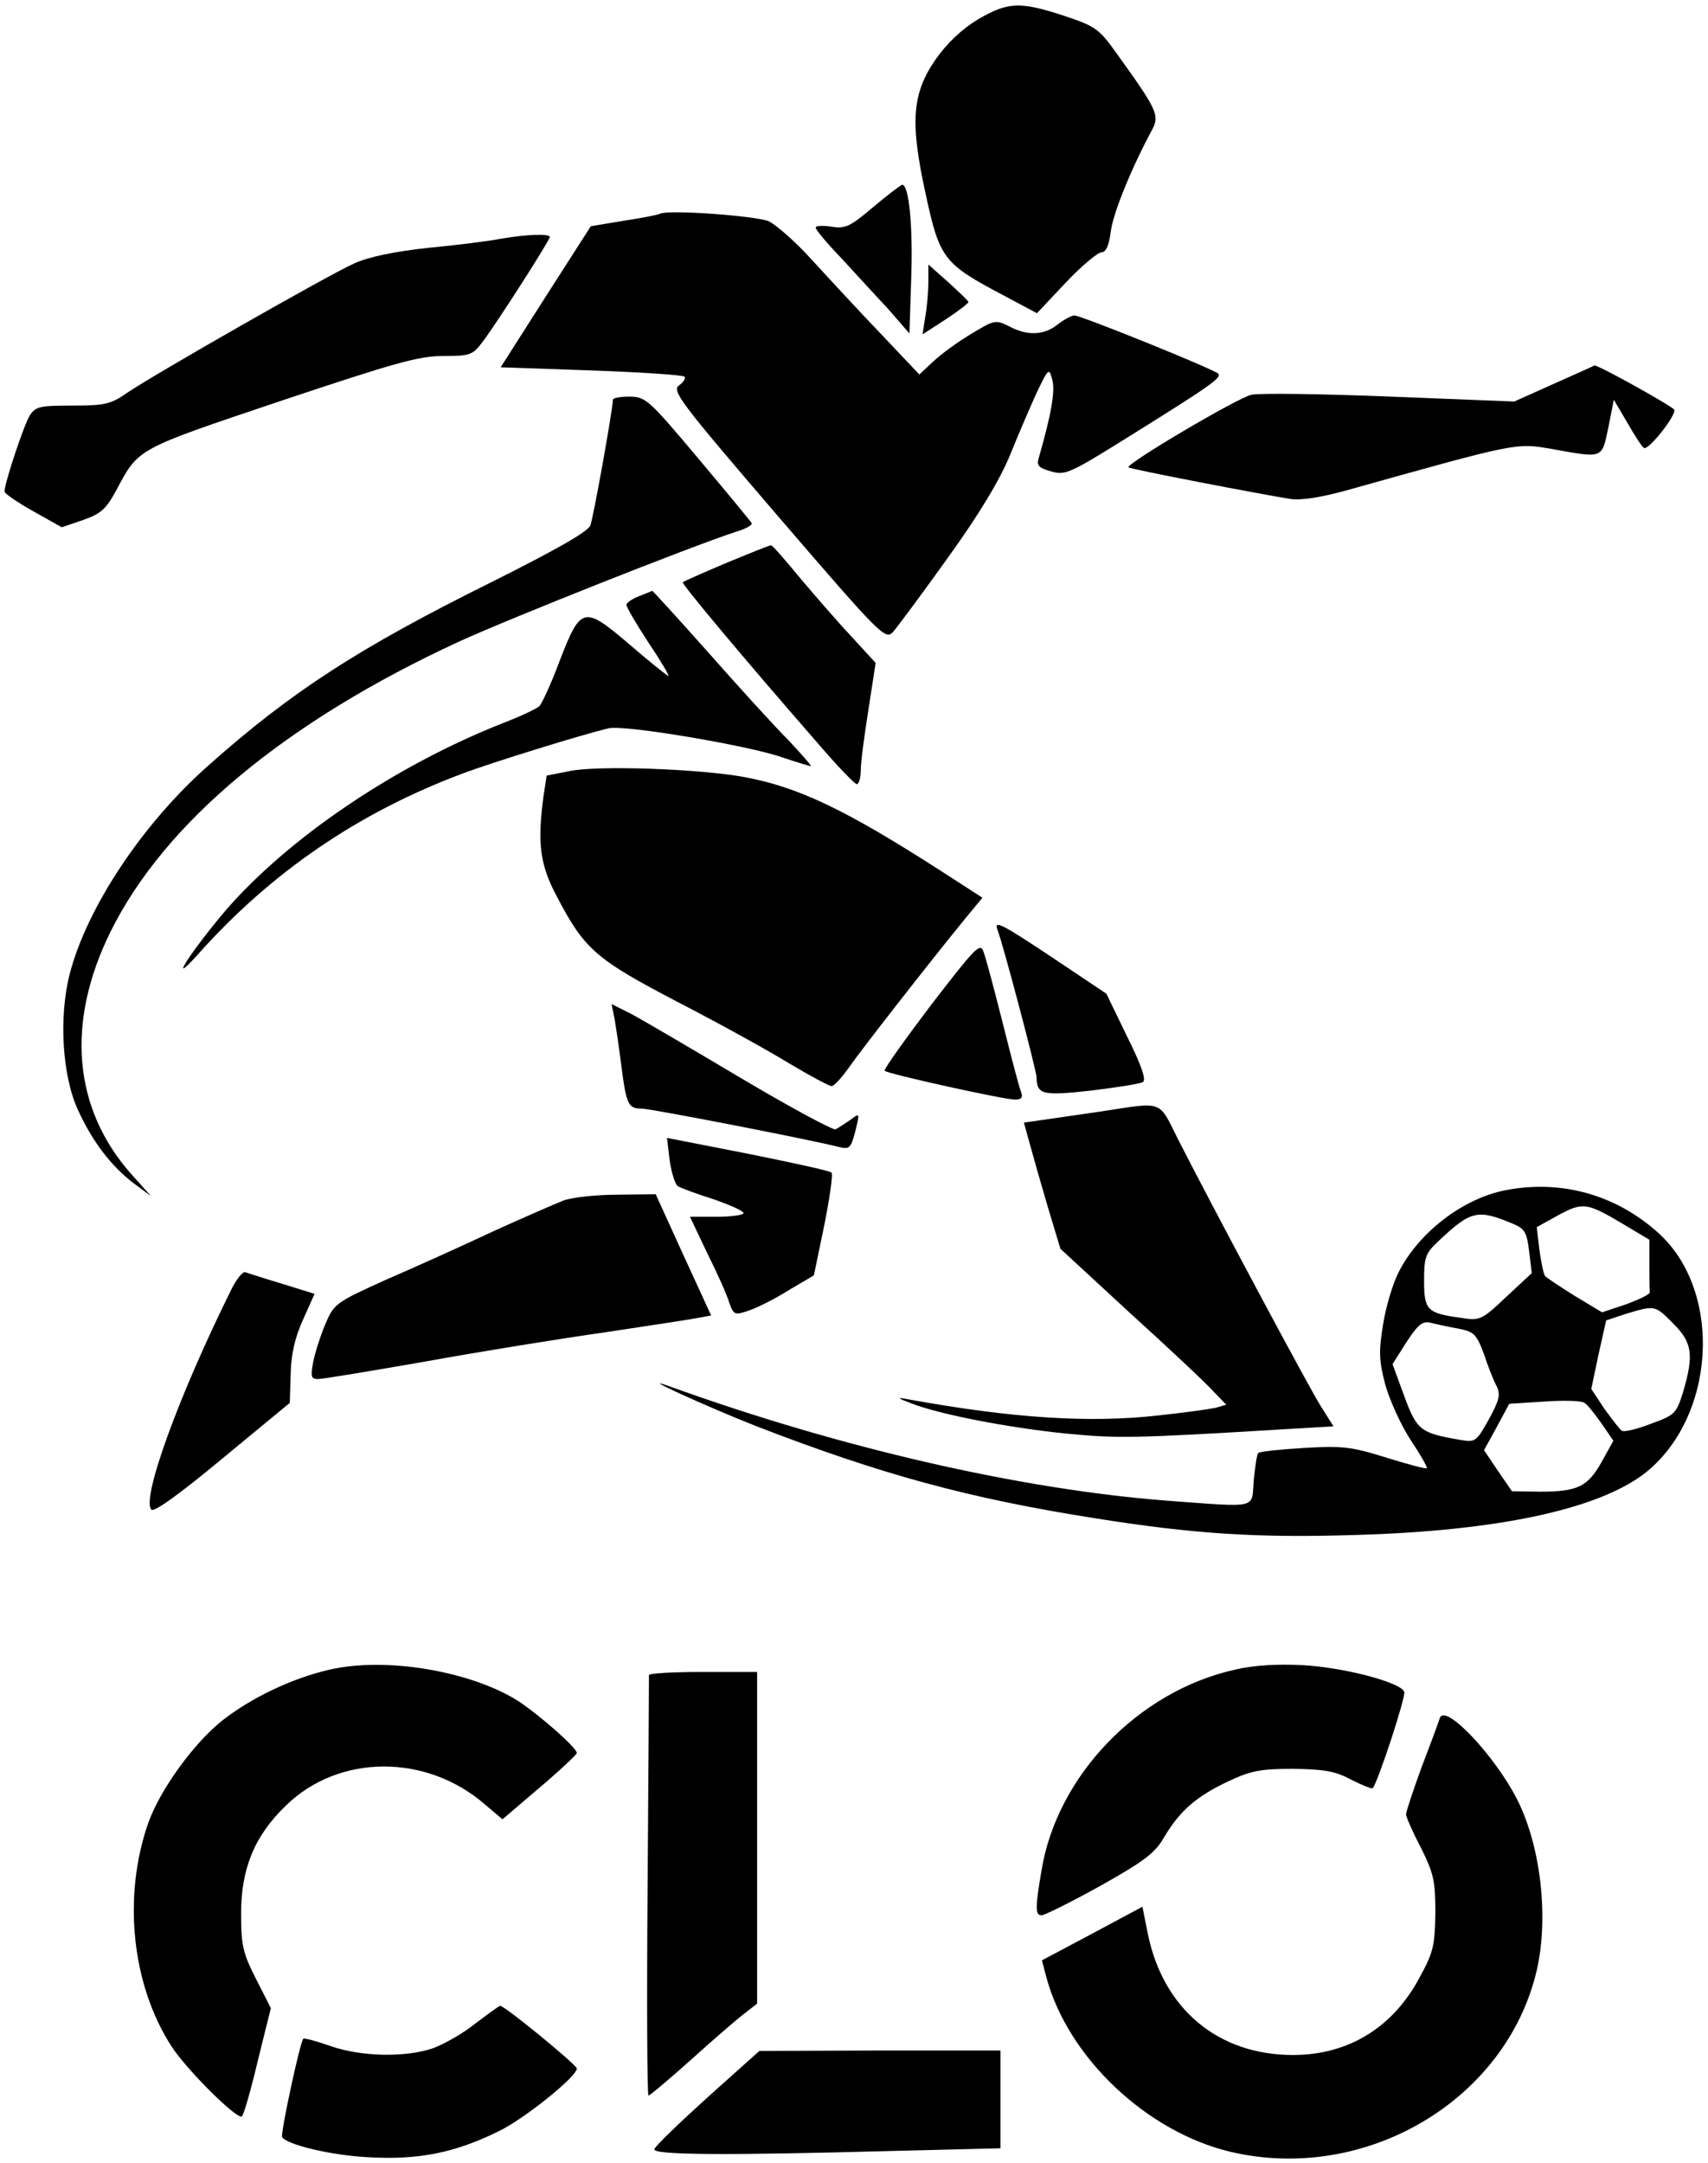
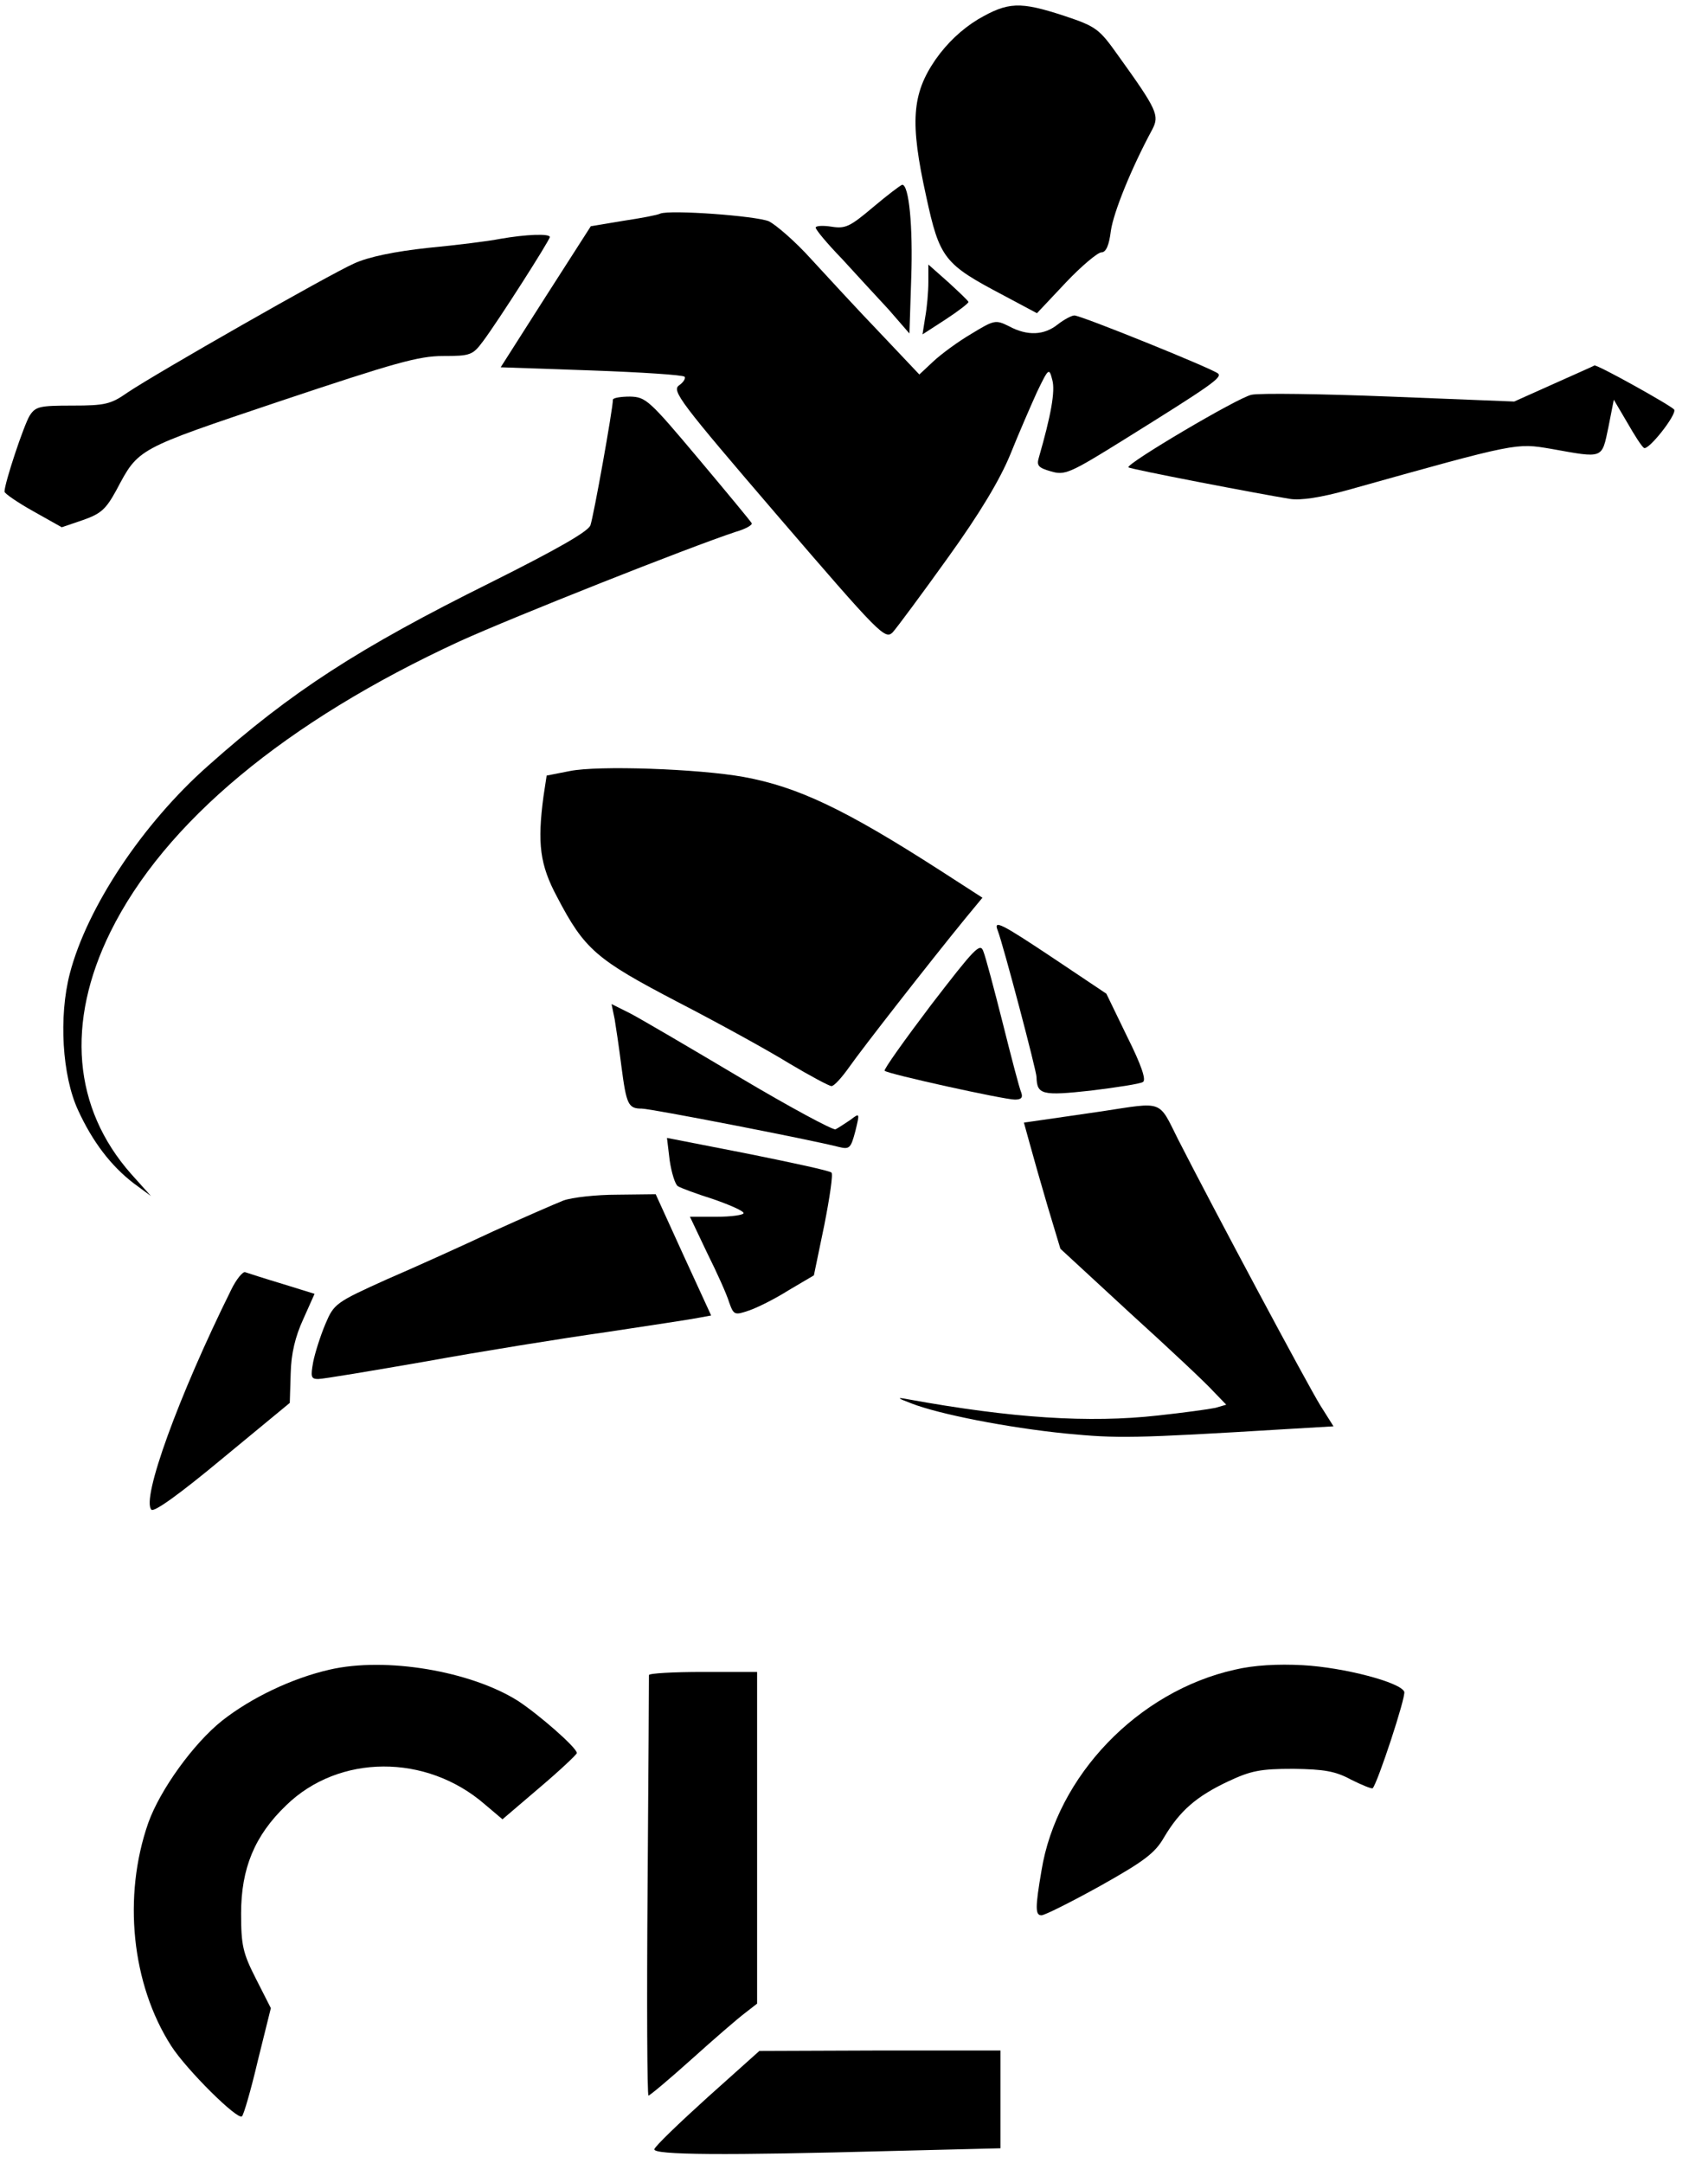
<svg xmlns="http://www.w3.org/2000/svg" version="1.0" width="379pt" height="480pt" viewBox="0 0 379 480" preserveAspectRatio="xMidYMid meet">
  <g transform="translate(0,480) scale(0.1,-0.1)" fill="#000000" stroke="none">
    <path d="M2170 4757 c-36 -22 -68 -52 -94 -89 -53 -77 -57 -140 -21 -303 30 -139 40 -151 171 -220 l75 -40 64 68 c35 37 71 67 79 67 10 0 17 15 21 48 6 41 45 138 92 225 16 31 11 43 -76 164 -42 59 -48 64 -120 88 -98 32 -124 31 -191 -8z" />
    <path d="M1937 4340 c-51 -43 -61 -48 -92 -43 -19 3 -35 2 -35 -2 0 -5 26 -36 58 -69 31 -34 78 -85 104 -113 l46 -53 4 123 c4 115 -5 207 -20 207 -4 -1 -33 -23 -65 -50z" />
    <path d="M1465 4326 c-5 -3 -42 -10 -82 -16 l-72 -12 -100 -156 -100 -157 201 -7 c111 -4 204 -10 207 -14 3 -3 -2 -12 -12 -19 -17 -12 1 -36 219 -290 227 -264 238 -275 255 -258 9 10 64 84 122 165 72 100 116 174 139 230 18 45 45 107 59 138 26 54 27 54 34 27 7 -25 -3 -79 -30 -173 -5 -17 -1 -22 27 -30 31 -9 41 -5 163 71 191 119 217 137 208 146 -10 10 -304 129 -319 129 -6 0 -23 -9 -37 -20 -30 -24 -67 -26 -108 -4 -30 15 -33 14 -84 -17 -29 -17 -67 -45 -84 -61 l-31 -29 -88 93 c-49 51 -117 125 -152 163 -35 39 -78 76 -94 84 -29 12 -219 26 -241 17z" />
    <path d="M1110 4270 c-25 -5 -97 -14 -160 -20 -74 -8 -133 -20 -165 -35 -56 -25 -438 -243 -502 -286 -37 -26 -50 -29 -122 -29 -73 0 -82 -2 -95 -22 -13 -21 -56 -150 -56 -169 0 -4 29 -24 63 -43 l64 -36 47 16 c40 14 51 24 74 66 50 94 43 90 364 198 254 85 307 100 361 100 61 0 66 2 89 33 33 44 148 224 148 231 0 8 -53 6 -110 -4z" />
    <path d="M2060 4174 c0 -22 -3 -56 -7 -78 l-6 -38 51 33 c29 19 51 36 51 39 -1 3 -21 22 -45 44 l-44 39 0 -39z" />
    <path d="M3447 3948 l-87 -39 -276 11 c-151 6 -289 8 -307 4 -30 -6 -280 -154 -273 -161 3 -4 290 -59 358 -70 24 -4 69 3 130 20 378 106 372 104 450 91 117 -21 112 -23 127 48 l12 61 30 -51 c16 -28 32 -53 37 -56 10 -6 73 74 67 85 -5 8 -170 100 -177 98 -1 -1 -42 -19 -91 -41z" />
    <path d="M1360 3913 c0 -20 -43 -260 -50 -279 -6 -14 -74 -53 -222 -127 -292 -145 -442 -242 -626 -406 -146 -129 -269 -315 -307 -461 -25 -96 -17 -227 18 -303 32 -70 73 -124 124 -163 l38 -28 -44 49 c-129 146 -145 336 -46 537 120 243 389 467 775 645 119 54 507 208 613 243 21 6 37 15 35 19 -2 4 -55 68 -118 143 -110 131 -117 137 -152 138 -21 0 -38 -3 -38 -7z" />
-     <path d="M1612 3551 c-52 -22 -95 -41 -97 -43 -3 -3 125 -157 302 -360 42 -49 80 -88 84 -88 5 0 9 14 9 31 0 17 8 78 17 134 l16 104 -55 60 c-31 33 -82 92 -114 130 -32 39 -60 71 -63 71 -4 0 -48 -18 -99 -39z" />
-     <path d="M1418 3477 c-16 -6 -28 -15 -28 -19 0 -5 22 -43 49 -84 27 -40 47 -74 44 -74 -2 0 -41 31 -85 69 -103 88 -109 86 -156 -35 -18 -49 -39 -94 -45 -101 -7 -6 -43 -23 -82 -38 -238 -94 -475 -254 -615 -416 -77 -91 -131 -175 -61 -97 163 183 357 315 586 401 66 25 270 88 326 101 35 8 308 -38 383 -64 33 -11 62 -20 65 -20 3 0 -20 26 -50 58 -31 31 -111 119 -178 195 -67 75 -123 137 -124 136 -1 -1 -14 -6 -29 -12z" />
    <path d="M1264 3089 l-51 -10 -7 -46 c-14 -105 -8 -152 30 -223 61 -117 87 -139 267 -233 89 -46 200 -107 247 -136 47 -28 90 -51 95 -51 6 0 23 19 40 43 28 40 177 231 257 329 l38 46 -93 60 c-213 137 -317 186 -437 208 -100 18 -323 26 -386 13z" />
    <path d="M2214 2735 c12 -31 86 -311 86 -325 1 -39 12 -42 121 -30 57 7 109 15 115 19 8 4 -3 37 -35 101 l-46 95 -115 77 c-120 80 -136 88 -126 63z" />
    <path d="M2066 2570 c-59 -78 -106 -144 -103 -146 6 -7 265 -64 289 -64 15 0 18 5 14 16 -4 9 -22 78 -41 154 -19 75 -38 147 -43 159 -7 20 -19 7 -116 -119z" />
    <path d="M1364 2538 c3 -18 10 -65 15 -105 11 -84 15 -93 45 -93 20 0 375 -69 437 -85 24 -6 27 -3 37 35 10 41 10 41 -11 25 -12 -8 -27 -18 -33 -21 -6 -2 -101 49 -212 115 -111 66 -220 130 -243 142 l-42 21 7 -34z" />
    <path d="M2445 2334 c-49 -7 -109 -16 -131 -19 l-42 -6 13 -47 c7 -26 25 -89 40 -140 l28 -93 156 -144 c86 -78 169 -156 184 -173 l28 -29 -24 -7 c-14 -3 -72 -11 -128 -17 -152 -17 -323 -6 -554 36 -26 5 -25 3 7 -9 61 -24 214 -54 343 -67 115 -11 147 -11 492 10 l102 6 -29 46 c-28 45 -237 436 -316 591 -44 88 -31 83 -169 62z" />
    <path d="M1486 2225 c4 -27 12 -53 18 -57 6 -4 41 -17 79 -29 37 -13 67 -26 67 -31 0 -4 -27 -8 -60 -8 l-59 0 38 -80 c22 -44 44 -93 49 -110 10 -28 12 -29 44 -18 18 6 58 26 88 45 l56 33 23 111 c12 61 20 114 16 117 -3 4 -87 22 -186 42 l-179 35 6 -50z" />
-     <path d="M3341 2159 c-94 -18 -192 -93 -237 -181 -13 -25 -29 -78 -35 -117 -10 -61 -9 -80 5 -134 10 -35 35 -90 56 -122 22 -33 38 -61 36 -63 -2 -2 -43 9 -91 24 -77 24 -97 26 -182 21 -52 -3 -97 -8 -101 -11 -3 -3 -7 -31 -10 -61 -5 -64 13 -60 -192 -45 -325 25 -726 117 -1105 254 -78 28 85 -46 194 -89 277 -107 471 -160 751 -204 219 -35 362 -44 580 -37 311 9 531 56 636 134 161 122 179 405 34 536 -94 85 -216 119 -339 95z m262 -76 l57 -34 0 -55 c0 -30 0 -57 1 -61 1 -5 -23 -16 -52 -27 l-54 -18 -60 36 c-32 20 -62 40 -66 44 -4 4 -9 30 -13 58 l-6 51 47 26 c55 30 64 29 146 -20z m-247 2 c27 -11 32 -19 37 -61 l6 -49 -57 -53 c-55 -52 -58 -53 -102 -46 -73 10 -80 17 -80 82 0 53 3 61 33 89 71 67 86 70 163 38z m357 -222 c42 -42 46 -69 22 -151 -15 -48 -18 -52 -71 -71 -30 -12 -60 -19 -65 -16 -5 3 -22 26 -39 49 l-29 44 16 76 17 76 45 15 c64 19 63 19 104 -22z m-478 -11 c36 -7 41 -12 58 -57 9 -28 22 -60 28 -71 9 -18 6 -31 -17 -73 -28 -50 -30 -52 -64 -46 -88 15 -96 21 -124 97 l-26 71 31 49 c25 38 35 47 53 43 11 -3 39 -9 61 -13z m319 -211 l26 -38 -26 -47 c-31 -55 -53 -66 -137 -66 l-62 1 -31 45 -31 46 28 51 28 52 78 5 c43 3 83 2 89 -3 7 -4 23 -25 38 -46z" />
    <path d="M1250 2136 c-20 -8 -89 -38 -155 -68 -66 -31 -172 -79 -237 -107 -113 -51 -117 -54 -136 -99 -11 -26 -23 -64 -27 -84 -6 -33 -5 -38 11 -38 11 0 118 18 239 39 121 22 301 51 400 65 99 15 192 29 206 32 l27 5 -62 135 -61 134 -85 -1 c-47 0 -101 -6 -120 -13z" />
    <path d="M513 1938 c-117 -236 -200 -465 -177 -488 6 -6 63 35 158 114 l149 123 2 65 c1 44 10 82 28 121 l25 56 -71 22 c-40 12 -77 24 -83 26 -5 2 -20 -16 -31 -39z" />
    <path d="M731 1095 c-83 -19 -173 -62 -238 -113 -64 -51 -138 -154 -164 -227 -57 -163 -37 -358 51 -495 34 -53 148 -166 157 -156 4 4 20 59 35 123 l29 117 -33 65 c-29 57 -33 74 -33 145 0 100 30 173 100 240 117 114 311 115 441 2 l39 -33 82 70 c46 39 83 74 83 77 0 12 -85 86 -131 116 -105 66 -293 98 -418 69z" />
    <path d="M2740 1095 c-215 -48 -395 -236 -429 -446 -14 -82 -14 -99 0 -99 7 0 65 29 130 65 98 55 122 73 142 108 35 59 72 91 142 124 51 24 72 28 145 28 68 -1 93 -5 128 -24 24 -12 46 -21 48 -19 11 12 74 203 70 214 -8 21 -134 54 -225 59 -56 3 -109 0 -151 -10z" />
    <path d="M1440 1083 c0 -5 -1 -216 -3 -470 -2 -255 -1 -463 2 -463 3 0 47 37 96 81 50 45 102 90 118 102 l27 21 0 368 0 368 -120 0 c-66 0 -120 -3 -120 -7z" />
-     <path d="M3195 988 c-2 -7 -20 -56 -40 -108 -19 -52 -35 -100 -35 -106 0 -6 15 -40 33 -74 28 -57 32 -72 32 -144 -1 -72 -4 -88 -35 -144 -59 -111 -158 -172 -281 -172 -166 0 -288 102 -322 269 l-12 60 -112 -60 -111 -59 10 -38 c48 -178 223 -343 409 -387 300 -70 612 115 679 403 27 117 9 276 -44 380 -49 96 -159 213 -171 180z" />
-     <path d="M1055 310 c-27 -22 -70 -46 -94 -55 -62 -21 -160 -19 -228 5 -31 11 -58 18 -60 16 -7 -6 -51 -211 -47 -218 10 -17 109 -41 194 -45 109 -6 189 10 285 57 57 27 175 122 175 140 0 8 -161 140 -170 139 -3 0 -27 -18 -55 -39z" />
    <path d="M1570 146 c-63 -57 -116 -108 -118 -115 -4 -13 158 -14 526 -4 l242 6 0 109 0 108 -267 0 -268 -1 -115 -103z" />
  </g>
</svg>